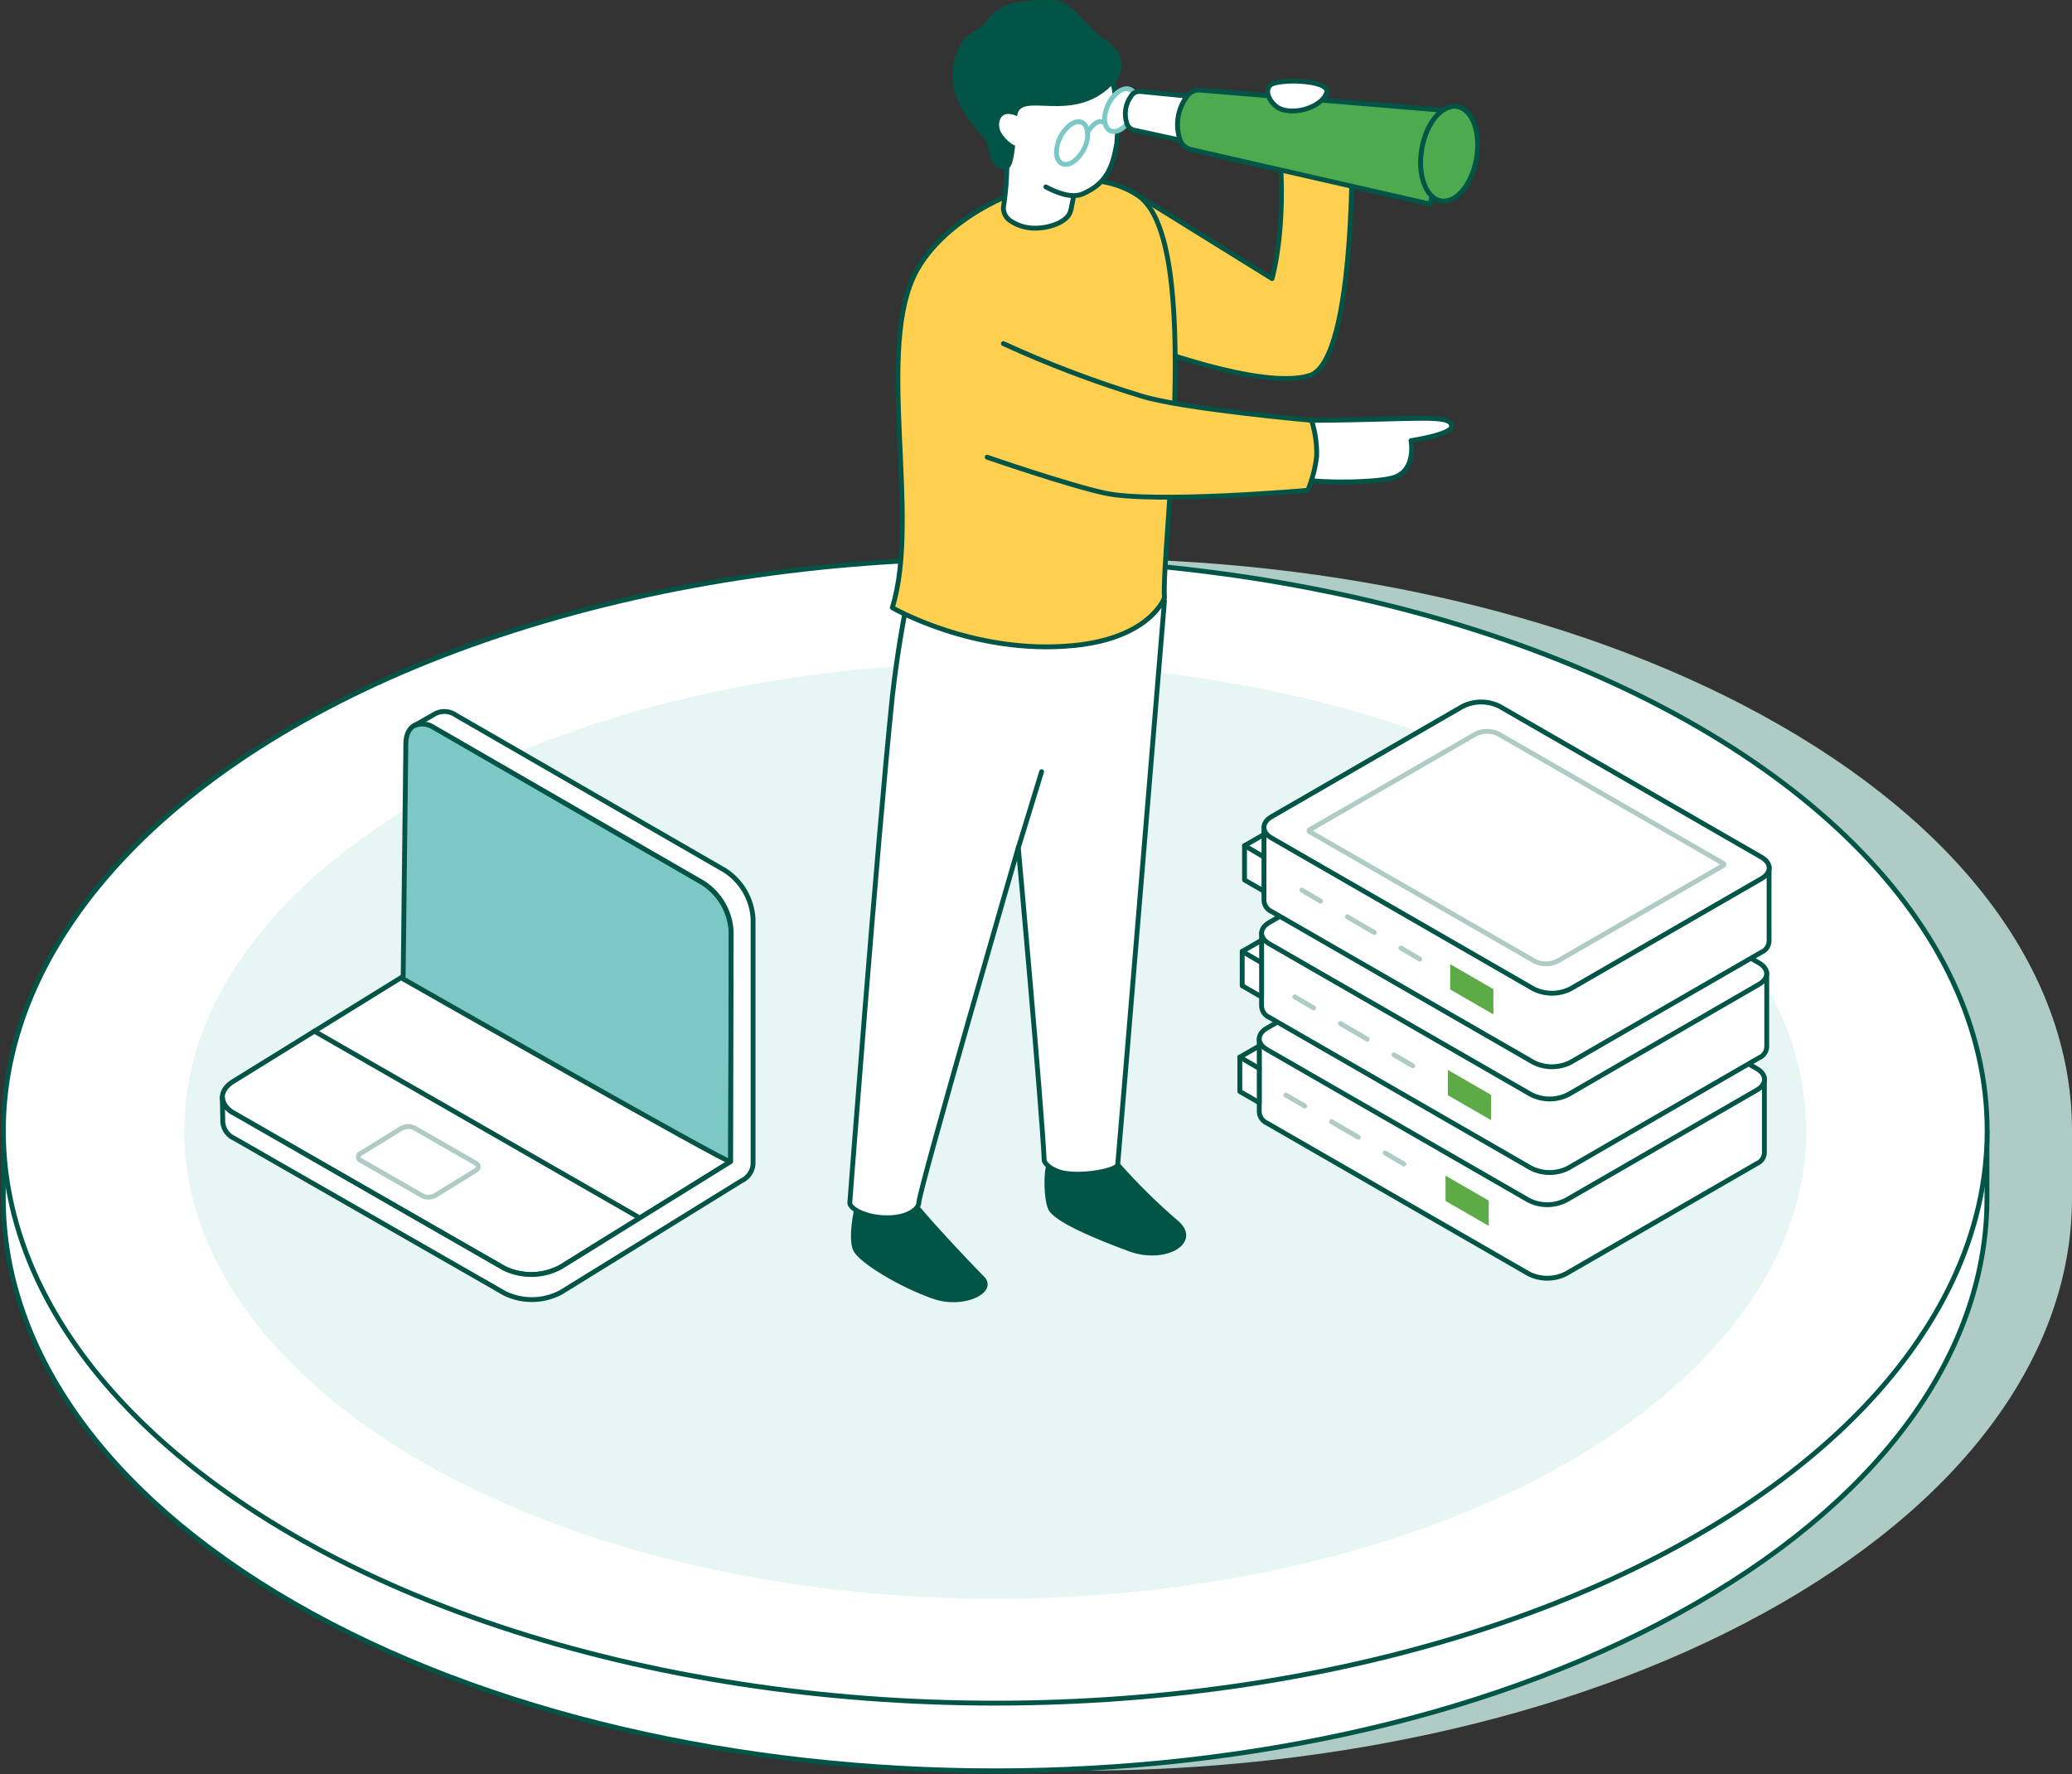
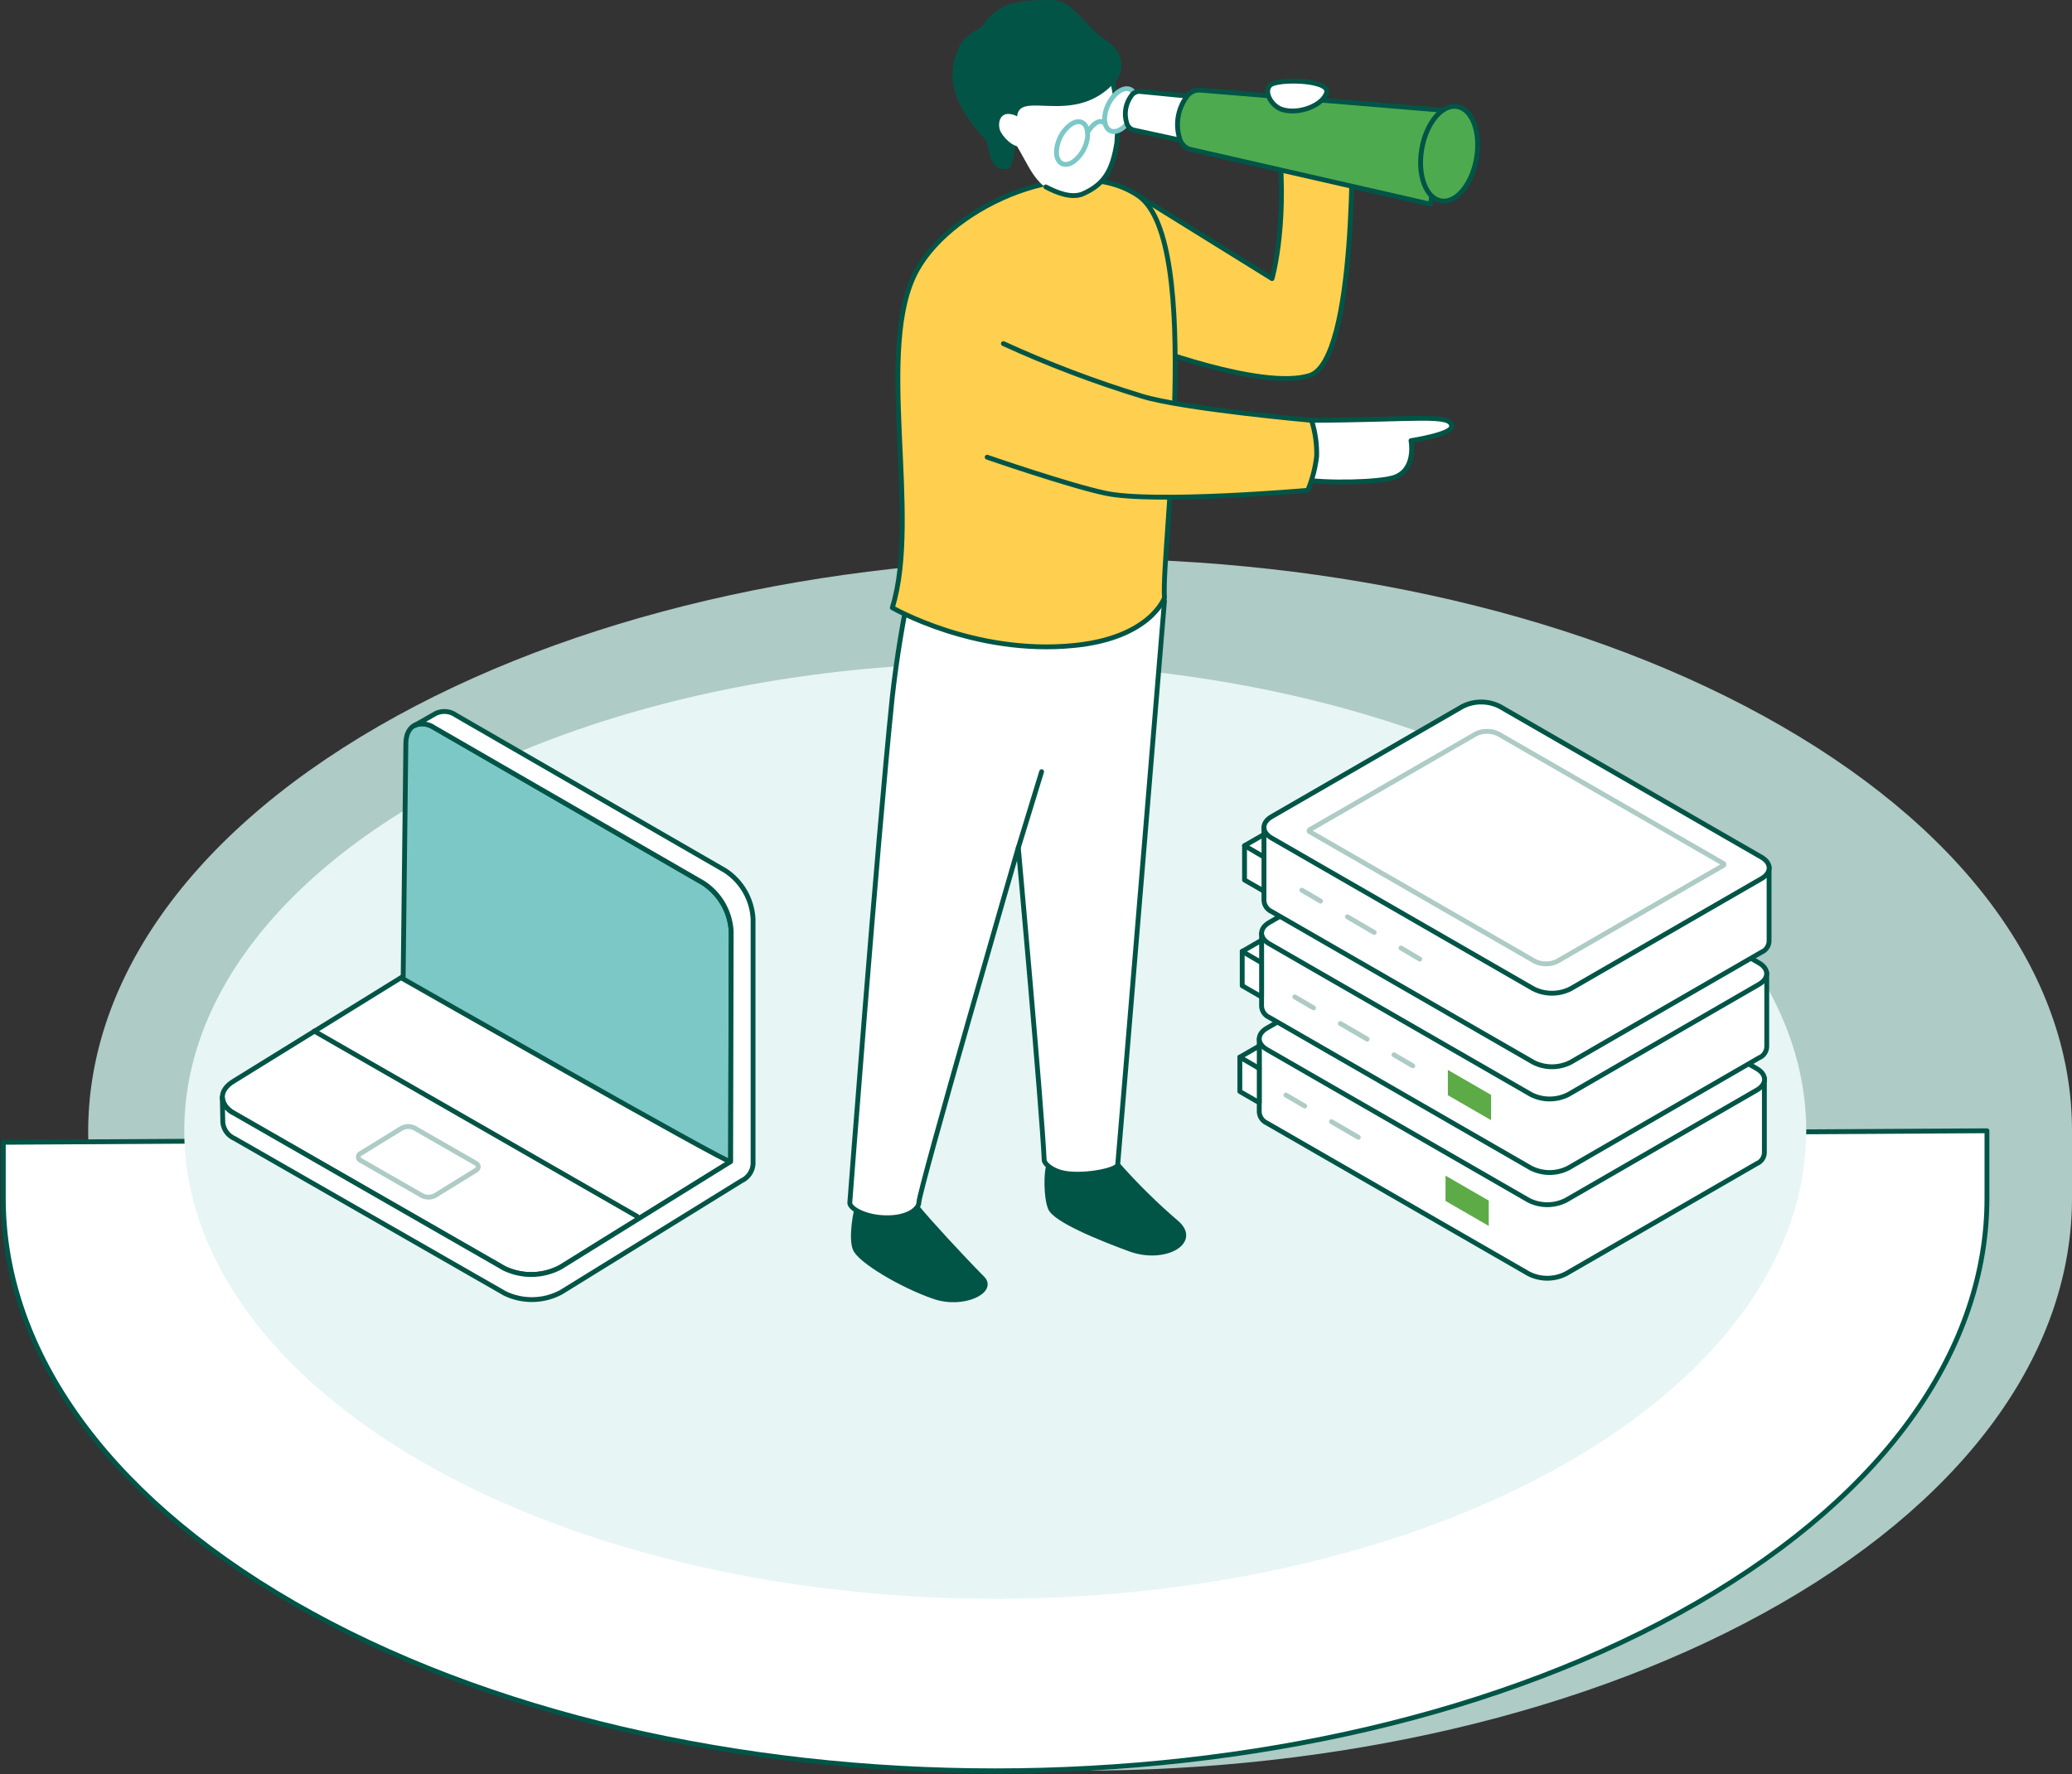
<svg xmlns="http://www.w3.org/2000/svg" width="627px" height="537px" viewBox="0 0 627 537" version="1.1">
  <rect x="0" y="0" width="627" height="537" fill="#333333" stroke="none" />
  <title>05_Health IT process automation</title>
  <g id="Overview-Page" stroke="none" stroke-width="1" fill="none" fill-rule="evenodd">
    <g id="Desktop---Meraki-Health---Overview_3" transform="translate(-889, -3246)">
      <g id="05_Health-IT-process-automation" transform="translate(890, 3246)">
        <g id="Group" transform="translate(0, 169.047)" fill-rule="nonzero">
          <path d="M538.112,50.736 C420.927,-16.912 230.839,-16.912 113.625,50.736 C53.48,85.453 24.272,131.269 25.737,176.661 C25.737,176.661 25.737,193.675 25.737,193.675 C25.737,238.012 55.033,282.35 113.625,316.174 C230.81,383.822 420.898,383.822 538.112,316.174 C596.704,282.35 626,238.012 626,193.675 L626,173.176 C626.029,128.897 596.718,84.56 538.112,50.736 Z" id="Path" fill="#AECBC5" />
          <path d="M0,176.705 L0,193.719 C0,238.056 29.296,282.394 87.888,316.218 C205.073,383.865 395.161,383.865 512.375,316.218 C570.967,282.394 600.263,238.056 600.263,193.719 L600.263,173.22 L0,176.705 Z" id="Path" stroke="#005547" stroke-width="1.465" fill="#FFFFFF" stroke-linecap="round" stroke-linejoin="round" />
-           <ellipse id="Oval" stroke="#005547" stroke-width="1.465" fill="#FFFFFF" stroke-linecap="round" stroke-linejoin="round" cx="300.168" cy="173.234" rx="300.154" ry="173.234" />
          <ellipse id="Oval" fill="#E7F5F5" cx="300.168" cy="173.234" rx="245.414" ry="141.636" />
        </g>
        <g id="Group" transform="translate(374.185, 212.484)">
          <g transform="translate(0, 64.015)" id="Path">
            <path d="M158.727,72.034 L158.727,49.807 L5.874,37.947 L5.874,60.101 C5.964,61.561 6.863,62.85 8.203,63.439 L87.42,109.065 C90.951,110.852 95.123,110.852 98.655,109.065 L156.441,75.709 C157.917,75.106 158.839,73.624 158.727,72.034 L158.727,72.034 Z" stroke="#005547" stroke-width="1.465" fill="#FFFFFF" fill-rule="nonzero" stroke-linecap="round" stroke-linejoin="round" />
            <polygon fill="#5DAB47" fill-rule="nonzero" points="75.32 94.569 62.24 87.013 62.24 79.355 75.32 86.911" />
            <g transform="translate(0, 40.099)" stroke="#005547" stroke-linecap="round" stroke-linejoin="round" stroke-width="1.465">
              <polygon fill="#FFFFFF" fill-rule="nonzero" points="5.874 0 0 3.382 0 13.779 5.874 17.161" />
              <line x1="0" y1="3.382" x2="5.874" y2="6.809" />
            </g>
            <path d="M8.203,41.183 L87.42,86.808 C90.951,88.596 95.123,88.596 98.655,86.808 L156.441,53.453 C159.547,51.666 159.547,48.753 156.441,46.966 L77.239,1.341 C73.708,-0.447 69.536,-0.447 66.004,1.341 L8.203,34.696 C5.098,36.482 5.098,39.396 8.203,41.183 Z" stroke="#005547" stroke-width="1.465" fill="#FFFFFF" fill-rule="nonzero" stroke-linecap="round" stroke-linejoin="round" />
          </g>
          <g transform="translate(0.718, 32.007)" id="Path">
            <path d="M158.727,72.063 L158.727,49.865 L5.859,38.005 L5.859,60.115 C5.943,61.578 6.844,62.87 8.188,63.454 L87.39,109.079 C90.928,110.865 95.103,110.865 98.64,109.079 L156.368,75.709 C157.85,75.119 158.796,73.656 158.727,72.063 Z" stroke="#005547" stroke-width="1.465" fill="#FFFFFF" fill-rule="nonzero" stroke-linecap="round" stroke-linejoin="round" />
            <polygon fill="#5DAB47" fill-rule="nonzero" points="75.306 94.569 62.225 87.013 62.225 79.355 75.306 86.911" />
            <g transform="translate(0, 40.099)" stroke="#005547" stroke-linecap="round" stroke-linejoin="round" stroke-width="1.465">
              <polygon fill="#FFFFFF" fill-rule="nonzero" points="5.859 0 0 3.382 0 13.779 5.859 17.161" />
              <line x1="0" y1="3.382" x2="5.859" y2="6.809" />
            </g>
            <path d="M8.203,41.183 L87.405,86.808 C90.94,88.603 95.12,88.603 98.655,86.808 L156.368,53.453 C159.474,51.666 159.474,48.753 156.368,46.966 L77.269,1.341 C73.737,-0.447 69.565,-0.447 66.034,1.341 L8.247,34.696 C5.083,36.482 5.083,39.396 8.203,41.183 Z" stroke="#005547" stroke-width="1.465" fill="#FFFFFF" fill-rule="nonzero" stroke-linecap="round" stroke-linejoin="round" />
          </g>
          <g transform="translate(1.421, 0)" id="Path">
            <path d="M158.727,72.062 L158.727,49.805 L5.874,37.945 L5.874,60.099 C5.961,61.561 6.86,62.851 8.203,63.437 L87.405,109.063 C90.94,110.858 95.12,110.858 98.655,109.063 L156.427,75.722 C157.891,75.111 158.812,73.645 158.727,72.062 L158.727,72.062 Z" stroke="#005547" stroke-width="1.465" fill="#FFFFFF" fill-rule="nonzero" stroke-linecap="round" stroke-linejoin="round" />
-             <polygon fill="#5DAB47" fill-rule="nonzero" points="75.306 94.567 62.225 87.012 62.225 79.354 75.306 86.909" />
            <g transform="translate(0, 40.097)">
              <polygon stroke="#005547" stroke-width="1.465" fill="#FFFFFF" fill-rule="nonzero" stroke-linecap="round" stroke-linejoin="round" points="5.874 0 0 3.382 0 13.779 5.874 17.161" />
              <line x1="0" y1="3.382" x2="5.742" y2="6.736" stroke="#005547" stroke-width="1.465" stroke-linecap="round" stroke-linejoin="round" />
              <g transform="translate(17.329, 16.853)">
                <line x1="0" y1="0" x2="35.697" y2="20.865" fill="#FFFFFF" fill-rule="nonzero" />
                <g stroke="#AECBC5" stroke-linecap="round" stroke-linejoin="round" stroke-width="1.465">
                  <line x1="0" y1="0" x2="5.683" y2="3.324" />
                  <line x1="13.798" y1="8.068" x2="25.956" y2="15.17" stroke-dasharray="9.389" />
                  <line x1="30.014" y1="17.527" x2="35.697" y2="20.865" />
                </g>
              </g>
              <g transform="translate(15.205, 49.169)">
                <line x1="0" y1="0" x2="35.697" y2="20.851" fill="#FFFFFF" fill-rule="nonzero" />
                <g stroke="#AECBC5" stroke-linecap="round" stroke-linejoin="round" stroke-width="1.465">
                  <line x1="0" y1="0" x2="5.683" y2="3.324" />
                  <line x1="13.798" y1="8.053" x2="25.956" y2="15.155" stroke-dasharray="9.389" />
                  <line x1="30.014" y1="17.527" x2="35.697" y2="20.851" />
                </g>
              </g>
              <g transform="translate(12.524, 78.879)">
                <line x1="0" y1="0" x2="35.697" y2="20.851" fill="#FFFFFF" fill-rule="nonzero" />
                <g stroke="#AECBC5" stroke-linecap="round" stroke-linejoin="round" stroke-width="1.465">
                  <line x1="0" y1="0" x2="5.683" y2="3.324" />
                  <line x1="13.798" y1="8.053" x2="25.956" y2="15.155" stroke-dasharray="9.389" />
-                   <line x1="30.014" y1="17.527" x2="35.697" y2="20.851" />
                </g>
              </g>
            </g>
            <path d="M8.203,41.181 L87.405,86.807 C90.94,88.601 95.12,88.601 98.655,86.807 L156.427,53.466 C159.532,51.68 159.532,48.766 156.427,46.979 L77.225,1.339 C73.687,-0.446 69.512,-0.446 65.975,1.339 L8.203,34.694 C5.098,36.481 5.098,39.409 8.203,41.181 Z" stroke="#005547" stroke-width="1.465" fill="#FFFFFF" fill-rule="nonzero" stroke-linecap="round" stroke-linejoin="round" />
            <path d="M91.214,79.251 C90.033,79.284 88.864,79.017 87.815,78.475 L19.643,39.219 C19.568,39.155 19.525,39.061 19.525,38.963 C19.525,38.864 19.568,38.77 19.643,38.706 L69.974,9.67 C71.027,9.127 72.202,8.86 73.387,8.894 C74.565,8.864 75.733,9.126 76.785,9.656 L144.957,48.912 C145.032,48.976 145.076,49.07 145.076,49.168 C145.076,49.267 145.032,49.361 144.957,49.425 L94.627,78.475 C93.571,79.012 92.398,79.279 91.214,79.251 L91.214,79.251 Z" stroke="#AECBC5" stroke-width="1.465" fill="#FFFFFF" fill-rule="nonzero" stroke-linecap="round" stroke-linejoin="round" />
          </g>
        </g>
        <g id="Group" transform="translate(66.268, 215.353)" stroke-linecap="round" stroke-linejoin="round" stroke-width="1.465">
          <path d="M102.317,168.219 C97.027,171.041 90.707,171.166 85.31,168.556 L3.589,121.642 C-1.143,118.904 -1.201,114.584 3.589,111.802 L58.255,77.993 C63.55,75.2 69.859,75.091 75.247,77.7 L156.822,124.556 C161.554,127.294 161.598,131.584 156.822,134.396 L102.317,168.219 Z" id="Path" stroke="#025546" fill="#FFFFFF" fill-rule="nonzero" />
          <g fill-rule="nonzero" id="Path">
            <path d="M145.499,51.929 C150.509,55.173 153.667,60.614 153.995,66.572 L153.805,136.27 C153.805,137.426 54.725,80.951 54.725,80.951 L55.545,9.774 C55.545,4.298 59.398,2.175 64.1,4.883 L145.499,51.929 Z" stroke="#045345" fill="#7CC8C7" />
            <path d="M160.616,62.779 C160.299,56.826 157.152,51.384 152.15,48.137 L70.721,1.135 C68.946,-0.139 66.623,-0.357 64.642,0.564 L58.036,4.327 C60.011,3.406 62.331,3.624 64.1,4.898 L145.499,51.9 C150.513,55.14 153.671,60.584 153.995,66.543 L153.834,136.24 L102.317,168.219 C97.027,171.041 90.707,171.166 85.31,168.556 L3.589,121.642 C1.605,120.793 0.233,118.94 0,116.795 L0.161,124.483 C0.406,126.612 1.777,128.446 3.75,129.285 L85.501,176.141 C90.885,178.755 97.196,178.636 102.478,175.819 L157.145,142.039 C159.126,141.117 160.454,139.196 160.616,137.017 L160.616,62.779 Z" stroke="#025546" fill="#FFFFFF" />
          </g>
          <line x1="27.831" y1="96.75" x2="125.578" y2="152.86" id="Path" stroke="#045345" />
          <path d="M64.32,146.549 C63.109,147.164 61.678,147.164 60.467,146.549 L41.981,135.948 C41.368,135.752 41.028,135.098 41.22,134.483 C41.333,134.117 41.617,133.828 41.981,133.707 L54.344,126.093 C55.544,125.478 56.967,125.478 58.167,126.093 L76.653,136.694 C77.737,137.295 77.737,138.276 76.653,138.935 L64.32,146.549 Z" id="Path" stroke="#AECBC5" fill="#FFFFFF" fill-rule="nonzero" />
        </g>
        <g id="Group" transform="translate(256.151, 0)">
          <path d="M139.098,113.684 C153.673,109.174 151.974,38.187 151.974,38.187 C151.974,38.187 128.537,33.604 129.24,38.422 C133.078,66.154 127.775,84.326 127.775,84.326 L87.303,59.228 L87.772,104.064 C87.772,104.064 124.406,118.223 139.098,113.684 Z" id="Path" stroke="#025546" stroke-width="1.465" fill="#FFD04F" fill-rule="nonzero" stroke-linecap="round" stroke-linejoin="round" />
          <path d="M60.35,352.501 C61.259,350.744 64.613,349.368 66.297,349.236 C75.863,348.519 78.426,349.236 81.077,352.545 C86.601,358.812 92.558,364.683 98.904,370.116 C105.686,375.973 95.227,381.83 84.901,378.126 C75.042,374.509 62.167,369.164 60.702,365.665 C59.354,362.429 59.354,354.39 60.35,352.501 Z" id="Path" stroke="#025546" stroke-width="1.465" fill="#005547" fill-rule="nonzero" stroke-linecap="round" stroke-linejoin="round" />
          <path d="M2.666,364.332 C3.574,362.575 17.71,362.151 20.346,365.416 C23.789,369.677 33.53,380.249 40.165,386.97 C43.886,390.762 34.306,395.506 25.517,392.46 C15.571,389.034 3.12,381.552 1.656,378.052 C0.279,374.89 1.714,366.28 2.666,364.332 Z" id="Path" stroke="#025546" stroke-width="1.465" fill="#005547" fill-rule="nonzero" stroke-linecap="round" stroke-linejoin="round" />
          <path d="M0,364.069 C0,364.069 8.115,256.96 12.861,210.968 C14.179,199.162 16.105,187.433 18.633,175.826 L95.227,181.859 C95.227,181.859 81.312,350.451 81.077,352.487 C81.077,354.288 69.696,356.455 63.866,354.859 C61.288,354.141 58.886,352.399 58.827,351.11 C58.095,335.004 50.99,256.564 50.99,256.564 C50.99,256.564 21.02,359.969 20.903,363.996 C20.903,365.928 17.446,368.769 10.796,368.593 C4.761,368.505 -0.044,365.826 0,364.069 Z" id="Path" stroke="#025546" stroke-width="1.465" fill="#FFFFFF" fill-rule="nonzero" stroke-linecap="round" stroke-linejoin="round" />
          <path d="M95.227,180.951 C95.227,180.951 90.95,193.177 67.645,195.403 C37.675,198.331 12.861,183.938 12.861,183.938 C21.577,156.117 7.354,104.986 20.346,81.69 C31.567,61.557 68.202,46.241 87.274,59.228 C107.283,72.846 94.143,166.352 95.227,180.951 Z" id="Path" stroke="#025546" stroke-width="1.465" fill="#FFD04F" fill-rule="nonzero" stroke-linecap="round" stroke-linejoin="round" />
          <g transform="translate(31.062, 0)">
-             <path d="M39.088,39.959 C31.471,41.13 23.927,42.404 16.324,43.707 C16.718,50.066 16.418,56.449 15.431,62.743 C15.353,64.47 16.246,66.097 17.745,66.96 C19.781,68.28 22.145,69.006 24.571,69.054 C27.211,69.125 29.833,68.589 32.232,67.487 C34.239,66.389 35.469,65.408 35.894,63.328 C37.517,55.625 38.584,47.815 39.088,39.959 L39.088,39.959 Z" id="Path" stroke="#025546" stroke-width="1.465" fill="#FFFFFF" fill-rule="nonzero" stroke-linecap="round" stroke-linejoin="round" />
            <path d="M49.239,26.503 C41.753,22.242 34.283,18.244 26.695,14.276 C21.656,19.957 16.559,25.463 11.417,31.13 C15.065,36.386 20.06,45.025 22.77,49.989 C26.505,56.827 30.46,59.39 37.315,59.053 C45.372,58.672 49.502,50.56 50.293,43.136 C50.777,38.261 49.722,31.584 49.239,26.503 Z" id="Path" fill="#FFFFFF" fill-rule="nonzero" />
            <path d="M47.935,22.227 C49.714,29.08 50.328,36.183 49.751,43.239 C48.477,50.97 46.441,55.641 39.424,58.687 C35.968,60.151 31.383,58.233 28.263,56.578" id="Path" stroke="#025546" stroke-width="1.465" stroke-linecap="round" stroke-linejoin="round" />
            <path d="M1.134,16.355 C3.156,10.747 5.441,10.498 9.264,7.76 C11.031,4.795 13.768,2.529 17.013,1.347 C20.27,0.466 23.629,0.023 27.003,0.029 C31.016,-0.059 33.009,-0.117 36.173,2.518 C39.337,5.154 42.383,9.649 46.309,12.109 C51.568,15.418 52.564,20.997 49.239,24.775 C37.008,38.495 20.338,27.103 19.576,35.186 C19.152,39.578 19.225,50.985 16.5,51.19 C10.319,51.673 11.681,44.161 9.777,42.053 C2.467,33.956 -2.293,25.902 1.134,16.355 Z" id="Path" fill="#025546" fill-rule="nonzero" />
            <path d="M17.013,34.483 C21.495,34.615 25.582,40.75 21.744,43.883 C19.679,45.567 16.075,42.551 14.64,39.974 C13.615,38.114 13.951,34.38 17.013,34.483 Z" id="Path" fill="#FFFFFF" fill-rule="nonzero" />
            <path d="M40.875,40.076 C40.933,40.607 40.933,41.142 40.875,41.672 C40.473,44.543 38.958,47.142 36.656,48.906 C34.049,50.677 31.734,49.608 31.485,46.504 C31.426,43.064 33.009,39.802 35.748,37.719 C38.311,35.903 40.626,36.972 40.875,40.076 Z" id="Path" stroke="#7CC8C7" stroke-width="1.465" fill="#FFFFFF" fill-rule="nonzero" stroke-linecap="round" stroke-linejoin="round" />
            <ellipse id="Oval" stroke="#7CC8C7" stroke-width="1.465" fill="#FFFFFF" fill-rule="nonzero" stroke-linecap="round" stroke-linejoin="round" transform="translate(50.796, 33.327) rotate(-63.82) translate(-50.796, -33.327) " cx="50.796" cy="33.327" rx="6.941" ry="4.028" />
            <path d="M40.875,40.076 C40.875,40.076 43.687,35.171 46.163,37.309" id="Path" stroke="#7CC8C7" stroke-width="1.465" stroke-linecap="round" stroke-linejoin="round" />
          </g>
          <g transform="translate(35.068, 101.867)" id="Path">
-             <path d="M94.172,35.288 C94.172,35.288 102.258,25.375 104.66,25.361 C136.403,25.229 147.14,23.223 147.037,27.235 C147.037,29.651 134.762,31.51 134.762,31.51 C134.762,31.51 136.52,40.413 129.533,42.683 C124.977,44.147 108.923,44.557 101.145,43.166 C99.929,42.946 94.172,35.288 94.172,35.288 Z" stroke="#025546" stroke-width="1.465" fill="#FFFFFF" fill-rule="nonzero" stroke-linecap="round" stroke-linejoin="round" />
+             <path d="M94.172,35.288 C94.172,35.288 102.258,25.375 104.66,25.361 C136.403,25.229 147.14,23.223 147.037,27.235 C147.037,29.651 134.762,31.51 134.762,31.51 C134.762,31.51 136.52,40.413 129.533,42.683 C124.977,44.147 108.923,44.557 101.145,43.166 C99.929,42.946 94.172,35.288 94.172,35.288 " stroke="#025546" stroke-width="1.465" fill="#FFFFFF" fill-rule="nonzero" stroke-linecap="round" stroke-linejoin="round" />
            <path d="M0,34.351 C0,34.351 31.23,46.065 42.172,47.383 C61.683,49.843 103.533,46.534 103.533,46.534 L106.213,36.211 L104.66,25.346 C104.66,25.346 71.087,21.568 53.29,18.025 C40.985,15.594 6.504,0 6.504,0 L0,34.351 Z" fill="#FFD04F" fill-rule="nonzero" />
            <path d="M6.504,36.518 C6.504,36.518 30.907,44.967 42.172,47.397 C57.04,50.604 103.533,46.548 103.533,46.548 C104.898,43.247 105.8,39.773 106.213,36.225 C106.306,32.543 105.781,28.87 104.66,25.361 C104.66,25.361 65.828,21.905 53.29,18.039 C38.991,13.678 25,8.366 11.411,2.138" stroke="#025546" stroke-width="1.465" stroke-linecap="round" stroke-linejoin="round" />
            <line x1="15.922" y1="154.756" x2="22.983" y2="131.708" stroke="#025546" stroke-width="1.465" stroke-linecap="round" stroke-linejoin="round" />
          </g>
          <g transform="translate(83.378, 27.256)" fill-rule="nonzero" stroke="#005547" stroke-linecap="round" stroke-linejoin="round">
            <path d="M4.554,0.432 C3.446,0.316 2.367,0.838 1.771,1.78 C0.027,4.171 -0.463,7.253 0.453,10.067 C0.728,11.008 1.444,11.756 2.372,12.073 L60.114,24.651 L63.527,6.216 L4.554,0.432 Z" id="Path" stroke-width="1.465" fill="#FFFFFF" />
            <g transform="translate(15.794, 0)" fill="#4EAA4E">
              <path d="M6.997,0.022 C5.305,-0.146 3.659,0.645 2.735,2.072 C0.052,5.741 -0.71,10.472 0.684,14.797 C1.107,16.24 2.197,17.394 3.614,17.901 L76.503,34.549 L81.732,6.231 L6.997,0.022 Z" id="Path" stroke-width="1.465" />
              <ellipse id="Oval" stroke-width="1.471" transform="translate(82.191, 19.272) rotate(-80.256) translate(-82.191, -19.272) " cx="82.191" cy="19.272" rx="14.488" ry="8.402" />
            </g>
          </g>
          <path d="M130.661,33.092 C127.731,32.081 125.168,27.938 127.146,25.844 C129.123,23.75 145.089,24.072 144.313,27.864 C143.537,31.657 135.964,34.893 130.661,33.092 Z" id="Path" stroke="#025546" stroke-width="1.465" fill="#FFFFFF" fill-rule="nonzero" stroke-linecap="round" stroke-linejoin="round" />
        </g>
      </g>
    </g>
  </g>
</svg>